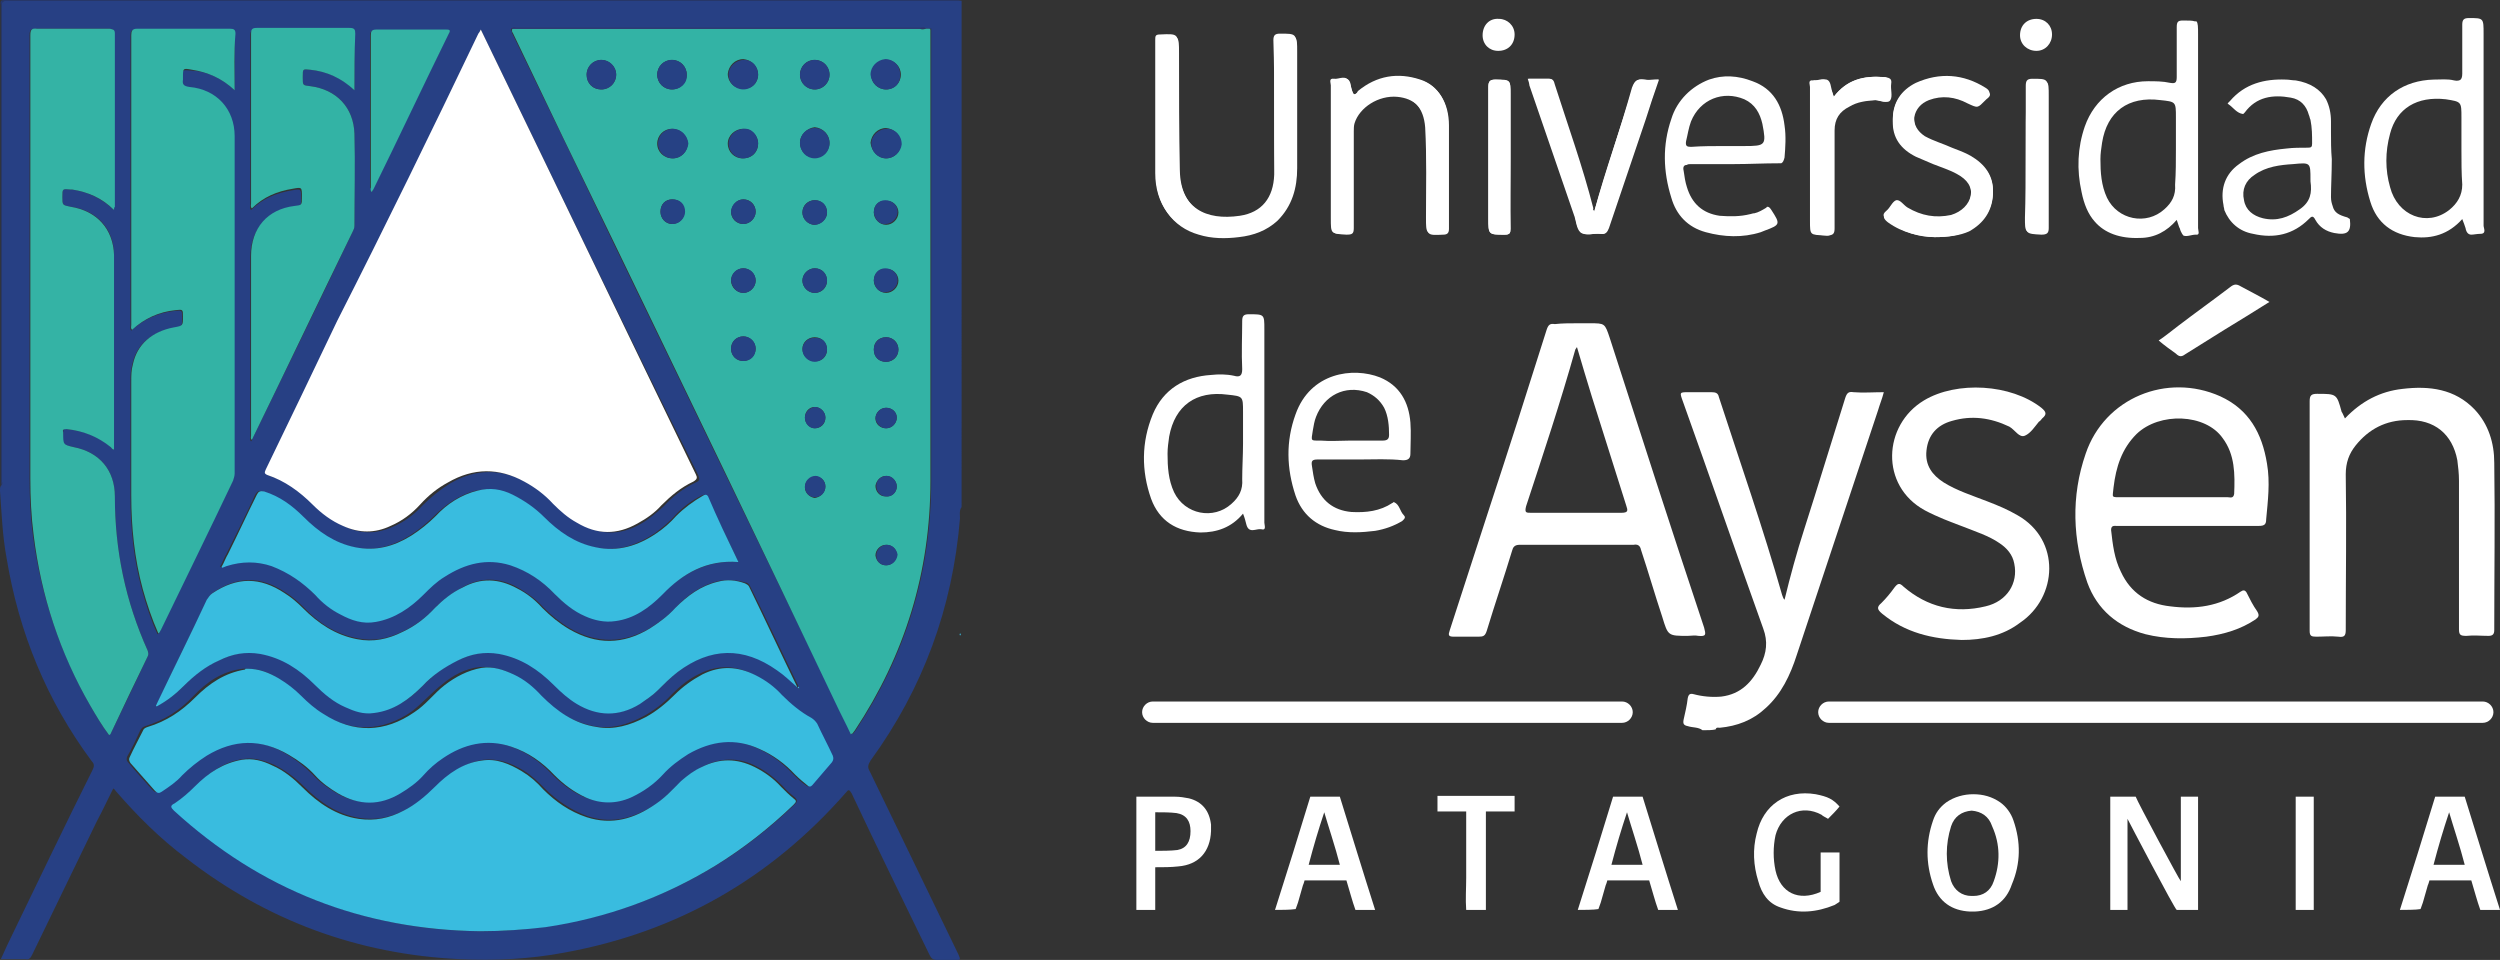
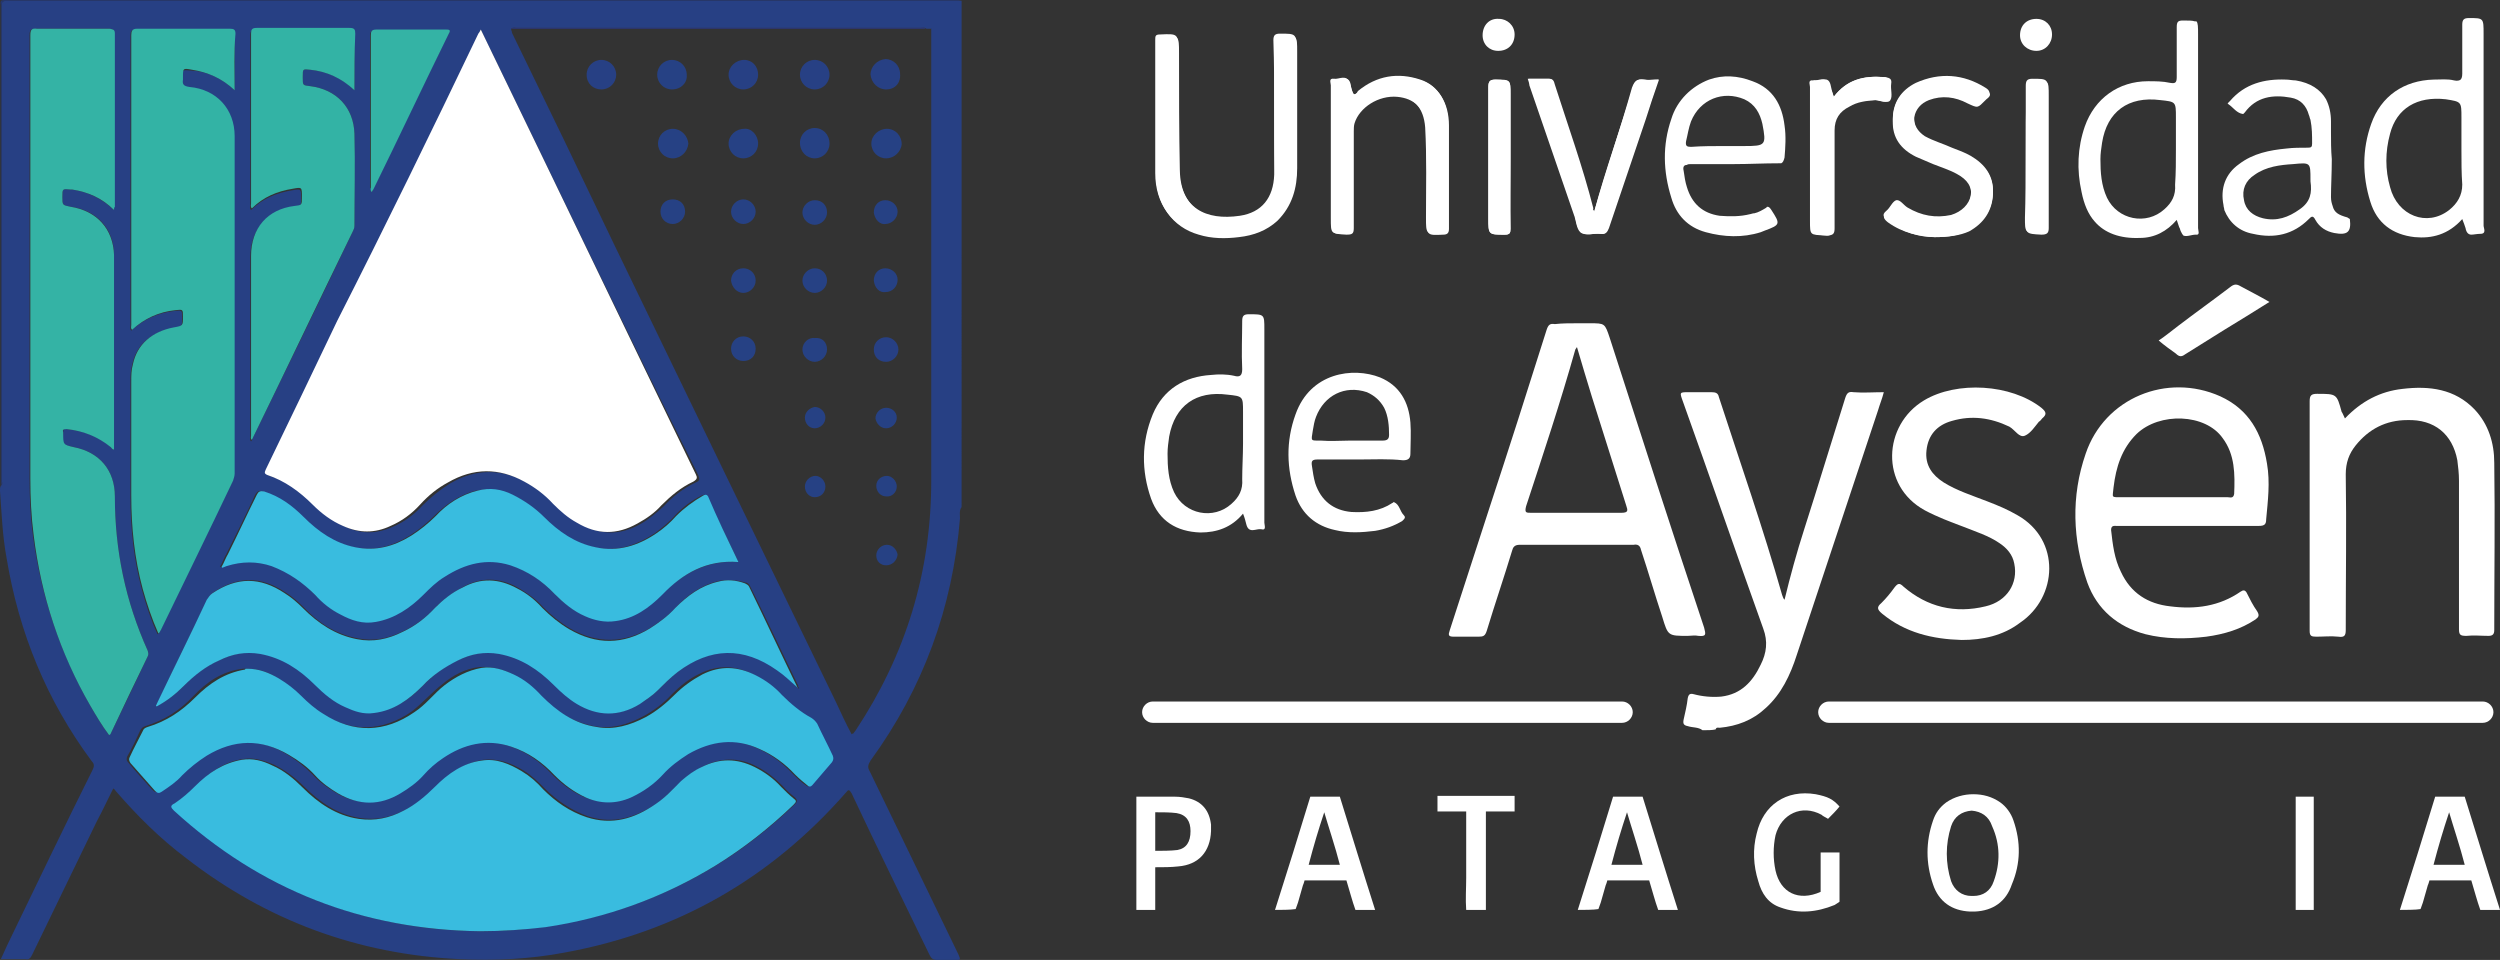
<svg xmlns="http://www.w3.org/2000/svg" version="1.1" id="Capa_1" x="0px" y="0px" viewBox="0 0 304.7 117" style="enable-background:new 0 0 304.7 117;" xml:space="preserve">
  <rect x="0" y="0" width="304.7" height="117" fill="#333333" stroke="none" />
  <style type="text/css"> .st0{fill:#FFFFFF;} .st1{fill:#39BCDF;} .st2{fill:#274084;} .st3{fill:#243772;} .st4{fill:#33B3A5;} .st5{fill:#34B3A5;} .st6{fill:#29357F;} .st7{fill:#00869E;} .st8{fill:#264184;} </style>
  <g>
    <path class="st0" d="M155.3,13.2c0,2.5,0,4.9,0,7.4c0,0.2,0,0.5,0,0.7c-0.1,2.8-1.5,4.6-4.2,5c-4.1,0.6-7.3-0.9-7.4-5.7 c-0.1-4.8,0-9.5-0.1-14.3c0-2.2,0-2.2-2.2-2.1c-0.6,0-0.6,0.2-0.6,0.7c0,5.4,0,10.8,0,16.2c0,3.7,2,6.4,5.2,7.3 c1.6,0.5,3.2,0.5,4.9,0.3c1.8-0.2,3.4-0.8,4.7-2c1.8-1.7,2.4-4,2.4-6.4c0-4.7,0-9.5,0-14.2c0-2,0-2-2-2c-0.6,0-0.8,0.2-0.8,0.8 C155.3,7.8,155.3,10.5,155.3,13.2z" />
    <path class="st0" d="M301.2,28.6c0.3,0,0.7-0.1,1.1-0.1c0.8,0,0.4-0.7,0.4-1c0-7.8,0-15.6,0-23.4c0-1.9,0-1.9-1.8-1.9 c-0.6,0-0.8,0.2-0.8,0.8c0,2,0,4,0,6c0,0.4-0.1,0.6-0.2,0.7c-0.1,0.1-0.4,0.2-0.8,0.1c-0.8-0.2-1.6-0.1-2.5-0.1c0,0,0,0,0,0 c-3.6,0.1-6.4,2-7.6,5.4c-1.1,3.1-1.1,6.3-0.1,9.5c0.8,2.6,2.7,4,5.4,4.3c2.1,0.2,4.1-0.3,5.8-2.2c0.2,0.5,0.3,0.8,0.4,1.1 C300.6,28.4,300.9,28.6,301.2,28.6z M298.5,25.6c-2.7,2.1-6.3,0.7-7.2-2.8c-0.6-2.1-0.6-4.3,0-6.5c0.8-3.1,3.3-4.6,6.8-4.2 c1.9,0.3,1.9,0.3,1.9,2.2c0,1.3,0,2.6,0,3.9c0,1.5,0,2.9,0.1,4.3C300.1,23.8,299.5,24.8,298.5,25.6z" />
    <path class="st0" d="M165,11.5c-0.3-0.4-0.3-0.8-0.4-1.3c-0.3-1.1-1.2-0.4-1.9-0.5c-0.6-0.1-0.4,0.5-0.4,0.8c0,5.4,0,10.8,0,16.2 c0,1.8,0,1.8,1.8,1.9c0.7,0,0.9-0.1,0.9-0.8c0-3.9,0-7.9,0-11.8c0-0.3,0-0.7,0.1-1c0.6-1.9,2.9-3.4,5.2-3.2 c2.1,0.2,3.4,1.4,3.5,3.8c0.2,3.7,0.1,7.3,0.1,11c0,2.1,0,2.1,2,2c0.5,0,0.7-0.2,0.7-0.7c0-4.2,0-8.4,0-12.6c0-2.8-1.3-4.8-3.4-5.5 c-2.8-0.9-5.3-0.5-7.6,1.4C165.4,11.3,165.3,11.5,165,11.5z" />
    <path class="st0" d="M235.8,28.9c1.7,0,3-0.2,4.2-0.9c1.8-1,2.8-2.4,2.9-4.5c0.1-2.1-1-3.5-2.7-4.5c-0.7-0.4-1.5-0.7-2.3-1 c-1.1-0.5-2.2-0.8-3.3-1.4c-0.9-0.6-1.4-1.4-1.3-2.5c0.1-1.1,0.8-1.8,1.8-2.1c1.6-0.6,3.2-0.4,4.7,0.4C241,13,241,13.1,242,12 l0.1-0.1c0.6-0.5,0.4-0.9-0.1-1.2c-2.7-1.7-5.6-1.9-8.5-0.6c-1.8,0.9-2.8,2.4-2.8,4.4c0,2.1,1,3.5,2.8,4.4c0.7,0.3,1.4,0.6,2.1,0.9 c1,0.4,2,0.7,2.9,1.2c1.3,0.7,1.9,1.6,1.7,2.8c-0.2,1.1-1.1,2-2.4,2.4c-1.9,0.4-3.6,0.1-5.3-0.9c-0.5-0.3-0.9-1-1.4-0.9 c-0.5,0.2-0.7,0.9-1.2,1.3c-0.6,0.5-0.3,0.8,0.2,1.2C232,28.4,234,28.9,235.8,28.9z" />
    <path class="st0" d="M194.3,25.8c-0.1-0.2-0.2-0.3-0.2-0.4c-1.3-5.1-3.1-10-4.7-15.1c-0.1-0.3-0.1-0.7-0.7-0.7c-0.8,0-1.6,0-2.5,0 c0.1,0.3,0.2,0.6,0.2,0.8c1.8,5.2,3.6,10.5,5.4,15.7c0.3,0.7,0.3,1.7,0.8,2.2c0.6,0.5,1.6,0.1,2.4,0.2c0.6,0.1,0.8-0.2,1-0.7 c1.5-4.4,3-8.9,4.5-13.3c0.5-1.6,1.1-3.2,1.6-4.8c-0.7,0-1.3,0.1-1.8,0c-0.8-0.1-1.1,0.2-1.4,1C197.5,15.7,195.8,20.6,194.3,25.8z" />
    <path class="st0" d="M223.5,11.8c-0.2-0.6-0.3-1-0.4-1.5c-0.3-1.1-1.2-0.4-1.8-0.5s-0.3,0.5-0.4,0.8c0,5.4,0,10.9,0,16.3 c0,1.7,0,1.7,1.8,1.8c0.8,0,0.9-0.3,0.9-0.9c0-4,0-7.9,0-11.9c0-1.4,0.6-2.3,1.8-2.9c1-0.6,2-0.7,3.2-0.8c0.6,0,1.5,0.5,1.8,0 s0-1.3,0.1-2c0.1-0.6-0.2-0.7-0.7-0.8C227.1,9.2,225.1,9.7,223.5,11.8z" />
    <path class="st0" d="M246.9,19.1c0,2.5,0,5.1,0,7.6c0,1.8,0,1.8,1.9,1.9c0.7,0,0.9-0.2,0.9-0.8c0-5.4,0-10.7,0-16.1 c0-2,0-1.9-1.9-1.9c-0.7,0-0.8,0.3-0.8,0.9C246.9,13.4,246.9,16.3,246.9,19.1z" />
    <path class="st0" d="M184.1,19.2c0-2.6,0-5.1,0-7.7c0-1.8,0-1.7-1.8-1.8c-0.7,0-0.9,0.2-0.9,0.9c0,5.3,0,10.7,0,16c0,2,0,2,2,2 c0.6,0,0.7-0.2,0.7-0.7C184,25,184.1,22.1,184.1,19.2z" />
    <path class="st0" d="M207.5,89c-0.5-0.4-1.2-0.3-1.8-0.5c-0.5-0.1-0.6-0.3-0.5-0.8c0.2-0.9,0.4-1.7,0.5-2.6 c0.1-0.5,0.3-0.6,0.7-0.5c1.1,0.3,2.3,0.4,3.4,0.3c2.4-0.3,3.8-1.8,4.8-3.9c0.7-1.4,0.9-2.8,0.3-4.4c-3.3-9.2-6.5-18.5-9.8-27.7 c-0.4-1.1-0.4-1.1,0.7-1.1c0.9,0,1.9,0,2.8,0c0.5,0,0.8,0.1,0.9,0.6c2.6,8,5.4,16,7.7,24.1c0.1,0.2,0.1,0.4,0.3,0.6 c0.7-2.9,1.5-5.8,2.4-8.6c1.7-5.3,3.3-10.6,5-16c0.2-0.6,0.4-0.8,1-0.7c1.2,0.1,2.4,0,3.7,0c-0.2,0.8-0.5,1.5-0.7,2.2 c-3.3,9.9-6.6,19.9-9.9,29.8c-0.8,2.5-1.9,4.8-3.8,6.5c-1.6,1.5-3.5,2.2-5.6,2.4c-0.2,0-0.4-0.1-0.5,0.2 C208.7,89,208.1,89,207.5,89z" />
    <path class="st0" d="M192.2,39.4c0.5,0,1,0,1.6,0c1.8,0,1.8,0,2.4,1.8c3.8,11.8,7.6,23.6,11.5,35.3c0.2,0.8,0.3,1.1-0.7,1 c-0.4-0.1-0.9,0-1.3,0c-2.4,0-2.4,0-3.1-2.3c-0.9-2.7-1.7-5.5-2.6-8.2c-0.1-0.5-0.4-0.7-0.9-0.6c-4.6,0-9.3,0-13.9,0 c-0.6,0-0.8,0.3-0.9,0.7c-1,3.3-2.1,6.5-3.1,9.8c-0.2,0.6-0.4,0.7-1,0.7c-1,0-2,0-3,0c-0.7,0-0.7-0.2-0.5-0.8 c1.6-4.9,3.2-9.9,4.8-14.8c2.4-7.3,4.7-14.5,7-21.8c0.2-0.6,0.4-0.8,1-0.7C190.4,39.4,191.3,39.4,192.2,39.4z M192.2,42.3 c-0.2,0.3-0.2,0.3-0.2,0.3c-1.8,6.4-3.9,12.7-6,19.1c-0.2,0.8,0,0.8,0.6,0.8c3.7,0,7.3,0,11,0c0.9,0,0.8-0.3,0.6-0.9 c-1.4-4.4-2.8-8.9-4.2-13.3C193.4,46.3,192.8,44.4,192.2,42.3z" />
    <path class="st0" d="M266.7,64.1c-2.9,0-5.8,0-8.7,0c-0.3,0-0.7-0.1-0.7,0.5c0.2,1.8,0.4,3.5,1.2,5.1c1.2,2.6,3.3,3.9,6,4.2 c3.1,0.4,6,0,8.6-1.8c0.3-0.2,0.5-0.2,0.7,0.1c0.4,0.8,0.8,1.6,1.3,2.3c0.3,0.5,0.2,0.7-0.2,1c-1.8,1.2-3.8,1.8-6,2.1 c-2.5,0.3-5,0.3-7.4-0.3c-3.4-0.9-5.9-3-7.1-6.3c-1.8-5.2-2-10.5-0.2-15.7c2.3-6.8,9.9-9.9,16.4-7c3.5,1.6,5.1,4.5,5.7,8.2 c0.4,2.3,0.1,4.6-0.1,6.8c0,0.6-0.2,0.8-0.9,0.8C272.5,64.1,269.6,64.1,266.7,64.1z M264.8,60.6c2.2,0,4.4,0,6.7,0 c0.3,0,0.7,0.2,0.8-0.4c0.1-2.4,0.1-4.8-1.4-6.8c-2.1-3-7.7-3.2-10.5-0.5c-1.8,1.8-2.5,4-2.8,6.5c-0.1,1.3-0.4,1.2,1.1,1.2 C260.6,60.6,262.7,60.6,264.8,60.6z" />
    <path class="st0" d="M285.8,51c2-2.1,4.3-3.3,7-3.6c3.3-0.4,6.4,0,8.8,2.5c1.7,1.8,2.4,4.1,2.4,6.5c0.1,6.8,0,13.6,0,20.4 c0,0.5-0.2,0.7-0.7,0.7c-0.9,0-1.8-0.1-2.7,0c-0.7,0-0.9-0.1-0.9-0.8c0-6,0-12.1,0-18.1c0-0.9-0.1-1.7-0.2-2.5 c-0.6-3.2-2.8-5-6.1-4.9c-2.6,0-4.7,1.1-6.3,3.1c-0.8,1-1.2,2.1-1.2,3.5c0.1,6.3,0,12.6,0,19c0,0.7-0.2,0.9-0.9,0.8 c-0.9-0.1-1.8,0-2.7,0c-0.6,0-0.8-0.1-0.8-0.7c0-2.2,0-4.5,0-6.7c0-7.1,0-14.2,0-21.3c0-0.7,0.2-0.9,0.9-0.9c2.4,0,2.4,0,3,2.2 C285.5,50.3,285.6,50.6,285.8,51z" />
    <path class="st0" d="M239.1,78c-3.6-0.1-6.9-0.9-9.7-3.2c-0.6-0.5-0.7-0.8-0.1-1.3c0.6-0.6,1.1-1.2,1.6-1.9 c0.4-0.5,0.6-0.6,1.1-0.1c2.9,2.5,6.3,3.3,10,2.4c2.6-0.6,4-2.8,3.5-5.2c-0.2-1.1-0.9-1.9-1.8-2.5c-1.3-0.9-2.9-1.4-4.4-2 c-1.6-0.6-3.2-1.2-4.7-2c-5.5-3-5.1-10.4-0.1-13.4c4-2.4,10.6-2,14.3,0.9c0.6,0.5,0.7,0.8,0.1,1.3c-0.1,0.1-0.2,0.3-0.4,0.4 c-0.5,0.6-1,1.4-1.7,1.7s-1.2-0.7-1.9-1.1c-2.3-1.1-4.6-1.4-7-0.7c-1.8,0.5-2.9,1.7-3.1,3.6c-0.2,1.8,0.7,3,2.1,3.9 c1.6,1,3.5,1.6,5.3,2.3c1.3,0.5,2.5,1,3.7,1.7c5.3,3,4.9,10,0.3,13.1C244.1,77.5,241.6,78,239.1,78z" />
    <path class="st0" d="M155.3,13.2c0-2.7,0-5.4,0-8.1c0-0.6,0.2-0.8,0.8-0.8c2,0,2,0,2,2c0,4.7,0,9.5,0,14.2c0,2.4-0.6,4.6-2.4,6.4 c-1.3,1.2-2.9,1.8-4.7,2c-1.6,0.2-3.3,0.2-4.9-0.3c-3.2-0.9-5.2-3.7-5.2-7.3c0-5.4,0-10.8,0-16.2c0-0.5,0.1-0.7,0.6-0.7 c2.2-0.1,2.2-0.1,2.2,2.1c0,4.8,0,9.5,0.1,14.3c0.1,4.7,3.3,6.3,7.4,5.7c2.6-0.4,4-2.2,4.2-5c0-0.2,0-0.5,0-0.7 C155.3,18.1,155.3,15.6,155.3,13.2z" />
    <path class="st0" d="M151.5,62.6c-1.4,1.7-3.2,2.3-5.2,2.3c-2.9-0.1-5-1.4-6-4.1c-1.2-3.4-1.2-6.9,0.2-10.3 c1.3-3.1,3.9-4.6,7.1-4.8c0.9-0.1,1.9-0.1,2.8,0.1c0.7,0.2,1,0,1-0.8c-0.1-2,0-4,0-5.9c0-0.6,0.2-0.8,0.8-0.8c1.9,0,1.9,0,1.9,1.8 c0,7.9,0,15.7,0,23.6c0,0.3,0.3,1-0.4,0.8c-0.6-0.1-1.5,0.6-1.8-0.6C151.8,63.5,151.7,63.1,151.5,62.6z M151.5,54.1 c0-1.3,0-2.6,0-3.9c0-1.9,0-1.9-1.9-2.1c-3.8-0.5-6.4,1.3-7.1,5.1c-0.1,0.7-0.2,1.4-0.2,2.1c0,1.6,0.1,3.2,0.8,4.7 c1.3,2.7,4.8,3.4,7,1.4c0.9-0.8,1.4-1.7,1.3-3C151.4,57,151.5,55.5,151.5,54.1z" />
    <path class="st0" d="M265.8,28.2c0.1,0.2,0.2,0.4,0.3,0.5c0.4,0.2,1-0.1,1.5-0.1c0.6,0.1,0.3-0.5,0.3-0.8c0-7.9,0-15.7,0-23.6 c0-0.9,0-1.4-0.2-1.6c0,0,0,0-0.1,0c0,0,0,0-0.1,0c-0.3-0.1-0.7-0.1-1.4-0.1c-0.6,0-0.8,0.1-0.8,0.8c0,2,0,4.1,0,6.1 c0,0.7-0.2,0.8-0.8,0.7c-0.9-0.2-1.8-0.2-2.7-0.2c-3.6,0-6.5,2.1-7.7,5.5c-0.9,2.6-1,5.3-0.4,8c0.3,1.5,0.8,2.7,1.6,3.6 c1.2,1.4,3.1,2.1,5.5,2c1.8,0,3.3-0.8,4.5-2.2c0.1,0.3,0.2,0.6,0.3,0.9C265.7,27.8,265.7,28,265.8,28.2z M265.2,18.2 c0,1.4,0,2.9-0.1,4.3c0.1,1.3-0.4,2.2-1.3,3c-2.2,2-5.7,1.3-7-1.4c-0.7-1.5-0.8-3.1-0.8-4.7c0-0.7,0.1-1.3,0.2-2 c0.6-3.8,3.2-5.7,7.1-5.2c1.9,0.2,1.9,0.2,1.9,2.1C265.2,15.6,265.2,16.9,265.2,18.2z" />
    <path class="st0" d="M217.5,15.3c-0.3-2.5-1.4-4.5-3.9-5.4c-1.8-0.7-3.6-0.8-5.3-0.2c-2.1,0.8-3.9,2.5-4.6,4.8 c-1.1,3.2-1,6.4,0,9.6c0.6,2.1,2,3.6,4.2,4.2c2.2,0.6,4.5,0.7,6.7,0c0.2-0.1,0.3-0.1,0.5-0.2c1.9-0.7,1.9-0.8,0.8-2.5 c-0.2-0.3-0.3-0.4-0.5-0.4c0,0-0.1,0-0.1,0.1c-0.5,0.3-1,0.6-1.5,0.7c0,0-0.1,0-0.1,0c-0.1,0-0.3,0.1-0.4,0.1 c-1.2,0.3-2.4,0.3-3.7,0.2c-2.1-0.3-3.4-1.5-4-3.5c-0.2-0.6-0.3-1.3-0.4-2c-0.1-0.4,0-0.7,0.4-0.7c0.1-0.1,0.3-0.1,0.5-0.1 c1.8,0,3.5,0,5.3,0c1.8,0,3.5-0.1,5.5-0.1c0.1,0,0.2,0,0.2,0c0.2-0.1,0.3-0.3,0.4-0.7C217.6,18,217.7,16.6,217.5,15.3z M212.6,17.8 c-0.8,0-1.6,0-2.4,0c-1.4,0-2.7,0-4.1,0.1c-0.5,0-0.7-0.1-0.6-0.7c0.2-0.8,0.3-1.6,0.6-2.4c1.1-2.7,3.9-3.8,6.5-2.7 c1.3,0.6,1.9,1.7,2.2,3C215.3,17.7,215.2,17.8,212.6,17.8z" />
    <path class="st0" d="M165.8,56c-1.7,0-3.5,0-5.2,0c-0.7,0-0.8,0.2-0.7,0.8c0.1,0.7,0.2,1.4,0.4,2.1c0.7,2.1,2.2,3.3,4.4,3.5 c1.8,0.1,3.5-0.1,5-1.1c0.1,0,0.2-0.2,0.2-0.1c0.7,0.3,0.7,1.1,1.2,1.6c0.3,0.3,0,0.5-0.2,0.7c-1,0.6-2.1,1-3.3,1.2 c-1.6,0.2-3.3,0.3-4.9-0.1c-2.3-0.5-4-1.9-4.8-4.2c-1.1-3.3-1.2-6.6,0-9.9c1.8-5.1,7-5.8,10.3-4.5c2.4,1,3.5,3,3.7,5.5 c0.1,1.3,0,2.6,0,3.8c0,0.6-0.3,0.8-0.9,0.8C169.2,55.9,167.5,56,165.8,56z M164.5,53.7c1.3,0,2.7,0,4,0c0.6,0,0.8-0.2,0.8-0.7 c0-1.1-0.1-2.3-0.6-3.3c-0.5-0.9-1.2-1.5-2.1-1.9c-2.7-0.9-5.2,0.4-6.2,3c-0.2,0.5-0.3,1.1-0.4,1.7c-0.2,1.3-0.3,1.2,1,1.2 C162.2,53.8,163.4,53.7,164.5,53.7z" />
    <path class="st0" d="M286.4,26.7c-0.1-0.1-0.2-0.1-0.3-0.2c-1.1-0.3-1.6-0.6-1.8-1.4c-0.1-0.3-0.2-0.6-0.2-1.1 c0-1.3,0.1-2.9,0.1-4.6c-0.1-1.1-0.1-2.3-0.1-3.3c0-0.4,0-0.9,0-1.3c0-1-0.2-1.9-0.6-2.7c-0.7-1.2-1.9-2-3.7-2.3 c-0.4,0-0.8-0.1-1.2-0.1c-2.6-0.1-5,0.5-6.8,2.6c-0.1,0.1-0.2,0.2-0.3,0.3c0,0,0,0,0.1,0.1c0.6,0.4,1,1.1,1.8,1.2 c0,0,0.1-0.1,0.2-0.2c1.4-1.9,3.4-2.2,5.6-1.8c1.2,0.2,1.9,1,2.2,2.1c0.1,0.2,0.1,0.4,0.2,0.6c0.2,1,0.2,1.9,0.2,2.9 c0,0.4-0.1,0.5-0.5,0.5c-0.9,0-1.8,0-2.6,0.1c-2.1,0.2-4.1,0.6-5.8,1.9c-1.7,1.2-2.3,3-1.9,5c0,0.2,0.1,0.4,0.1,0.6 c0.6,1.5,1.8,2.6,3.5,2.9c2.6,0.6,4.9,0.1,6.8-1.8c0.3-0.3,0.5-0.5,0.8,0.1c0.5,0.9,1.3,1.4,2.3,1.6 C286.1,28.7,286.6,28.3,286.4,26.7z M280.3,25.5c-1.4,1-2.8,1.5-4.5,1.1c-1.2-0.3-2.1-1-2.3-2.2c-0.3-1.3,0.2-2.4,1.3-3.1 c1.4-1,3.1-1.2,4.7-1.3c2.1-0.2,2.1-0.2,2.1,1.9c0,0.1,0,0.1,0,0.2C281.8,23.5,281.6,24.6,280.3,25.5z" />
    <path class="st0" d="M165,11.5c0.3,0,0.4-0.2,0.5-0.4c2.3-1.9,4.9-2.3,7.6-1.4c2.2,0.7,3.4,2.8,3.4,5.5c0,4.2,0,8.4,0,12.6 c0,0.5-0.1,0.7-0.7,0.7c-2,0-2,0.1-2-2c0-3.7,0.1-7.3-0.1-11c-0.2-2.4-1.4-3.7-3.5-3.8c-2.2-0.2-4.6,1.3-5.2,3.2 c-0.1,0.3-0.1,0.7-0.1,1c0,3.9,0,7.9,0,11.8c0,0.7-0.2,0.9-0.9,0.8c-1.8,0-1.8,0-1.8-1.9c0-5.4,0-10.8,0-16.2 c0-0.3-0.3-0.9,0.4-0.8c0.6,0.1,1.5-0.6,1.9,0.5C164.7,10.7,164.8,11.2,165,11.5z" />
    <path class="st0" d="M235.8,28.9c-1.9-0.1-3.9-0.5-5.7-1.8c-0.5-0.4-0.7-0.7-0.2-1.2c0.4-0.4,0.7-1.1,1.2-1.3 c0.5-0.2,0.9,0.6,1.4,0.9c1.7,0.9,3.4,1.3,5.3,0.9c1.3-0.3,2.2-1.2,2.4-2.4c0.2-1.2-0.4-2.1-1.7-2.8c-0.9-0.5-1.9-0.8-2.9-1.2 c-0.7-0.3-1.4-0.6-2.1-0.9c-1.8-0.9-2.9-2.3-2.8-4.4c0-2.1,1-3.6,2.8-4.4c2.9-1.4,5.7-1.1,8.5,0.6c0.6,0.4,0.8,0.7,0.1,1.2 l-0.1,0.1c-1,1-0.9,1-2.2,0.4c-1.5-0.8-3.1-1-4.7-0.4c-1,0.4-1.6,1.1-1.8,2.1c-0.1,1.1,0.4,1.9,1.3,2.5c1,0.7,2.2,1,3.3,1.4 c0.8,0.3,1.5,0.6,2.3,1c1.8,1,2.8,2.4,2.7,4.5c-0.1,2-1.1,3.5-2.9,4.5C238.9,28.7,237.5,28.9,235.8,28.9z" />
    <path class="st0" d="M194.3,25.8c1.4-5.2,3.2-10.1,4.7-15.1c0.2-0.8,0.5-1.1,1.4-1c0.6,0.1,1.1,0,1.8,0c-0.6,1.7-1.1,3.2-1.6,4.8 c-1.5,4.4-3,8.9-4.5,13.3c-0.2,0.5-0.4,0.8-1,0.7c-0.8-0.1-1.8,0.3-2.4-0.2c-0.5-0.4-0.6-1.4-0.8-2.2c-1.8-5.2-3.6-10.5-5.4-15.7 c-0.1-0.3-0.1-0.5-0.2-0.8c0.9,0,1.7,0,2.5,0c0.5,0,0.6,0.3,0.7,0.7c1.6,5,3.4,10,4.7,15.1C194.1,25.5,194.2,25.6,194.3,25.8z" />
    <path class="st0" d="M223.5,11.8c1.6-2.1,3.7-2.6,6-2.4c0.5,0,0.8,0.2,0.7,0.8c-0.1,0.7,0.2,1.5-0.1,2s-1.2-0.1-1.8,0 c-1.1,0-2.2,0.2-3.2,0.8c-1.1,0.6-1.8,1.5-1.8,2.9c0.1,4,0,7.9,0,11.9c0,0.7-0.1,1-0.9,0.9c-1.8-0.1-1.8,0-1.8-1.8 c0-5.4,0-10.9,0-16.3c0-0.3-0.3-0.9,0.4-0.8c0.6,0.1,1.5-0.6,1.8,0.5C223.1,10.7,223.3,11.2,223.5,11.8z" />
    <path class="st0" d="M246.9,19.1c0-2.9,0-5.7,0-8.6c0-0.6,0.1-0.9,0.8-0.9c1.9,0,1.9,0,1.9,1.9c0,5.4,0,10.7,0,16.1 c0,0.7-0.2,0.9-0.9,0.8c-1.9,0-1.9,0-1.9-1.9C246.9,24.2,246.9,21.7,246.9,19.1z" />
    <path class="st0" d="M184.1,19.2c0,2.9,0,5.8,0,8.7c0,0.5-0.1,0.7-0.7,0.7c-2,0-2,0-2-2c0-5.3,0-10.7,0-16c0-0.7,0.2-0.9,0.9-0.9 c1.8,0,1.8,0,1.8,1.8C184.1,14,184.1,16.6,184.1,19.2z" />
    <path class="st0" d="M276.6,36.8c-1.9,1.2-3.7,2.3-5.5,3.4c-1.6,1-3.2,2-4.8,3c-0.4,0.3-0.7,0.3-1.1-0.1c-0.7-0.5-1.4-1-2.1-1.6 c0.9-0.6,1.6-1.2,2.4-1.8c2.1-1.6,4.2-3.1,6.3-4.7c0.5-0.4,0.8-0.4,1.3-0.1C274.2,35.5,275.4,36.1,276.6,36.8z" />
    <path class="st0" d="M250.1,4.2c0,1.1-0.8,2-1.9,2c-1.1,0-2-0.8-2-1.9c0-1.2,0.8-2,2-2C249.3,2.3,250.1,3.1,250.1,4.2z" />
    <path class="st0" d="M184.6,4.2c0,1.2-0.8,2-2,2c-1.1,0-1.9-0.8-1.9-1.9c0-1.2,0.8-2.1,2-2C183.7,2.3,184.6,3.1,184.6,4.2z" />
-     <path class="st1" d="M117,77.2c0.1,0,0.1,0.1,0.1,0.2C117,77.5,116.9,77.4,117,77.2C116.9,77.3,116.9,77.3,117,77.2z" />
    <path class="st2" d="M117.2,61.8c-0.3,0.4-0.2,0.9-0.2,1.4c-0.9,10.9-4.5,20.7-10.9,29.5c-0.3,0.5-0.4,0.8-0.1,1.3 c3.6,7.4,7.2,14.9,10.8,22.3c0.3,0.7,0.3,0.7-0.4,0.7c-0.7,0-1.5,0-2.2,0c-0.5,0-0.7-0.2-0.9-0.6c-3.2-6.6-6.4-13.1-9.5-19.7 c-0.3-0.5-0.4-0.5-0.7-0.1c-9.2,10.5-20.6,17-34.3,19.5c-4.2,0.8-8.5,1-12.8,0.8c-12.4-0.6-23.5-4.7-33.3-12.3 c-3.2-2.4-6-5.2-8.6-8.2c-0.1-0.1-0.1-0.2-0.3-0.3c-0.7,1.4-1.3,2.7-2,4c-2.6,5.4-5.3,10.9-7.9,16.3c-0.2,0.4-0.4,0.6-0.8,0.5 c-1,0-2,0-3,0c0.5-1.1,1-2.2,1.5-3.2c3.2-6.6,6.4-13.3,9.7-19.9c0.2-0.4,0.2-0.7-0.1-1C5.7,85.4,2.3,77.1,0.8,68 c-0.5-2.7-0.6-5.4-0.8-8.2c0-0.2,0-0.4,0.1-0.6c0.3-0.2,0.1-0.5,0.1-0.8c0-19.1,0-38.2,0-57.4c0-0.9,0-0.9,1-0.9 c38.7,0,77.3,0,116,0C117.2,20.7,117.2,41.3,117.2,61.8z M113.5,3.5C113.5,3.4,113.4,3.4,113.5,3.5c-0.3,0-0.4,0-0.6,0 c-0.2-0.2-0.4-0.1-0.7-0.1c-16.4,0-32.8,0-49.2,0c-0.2,0-0.5-0.1-0.7,0.1v0.1c0,0.1,0.1,0.2,0.1,0.4c4.2,8.6,8.4,17.3,12.5,25.9 c9,18.6,18,37.2,27,55.7c0.6,1.3,1.2,2.6,1.9,3.9c0.1-0.1,0.1-0.1,0.2-0.1c0.1-0.1,0.2-0.3,0.3-0.4c6.1-9.2,9.2-19.3,9.2-30.4 c0-18.1,0-36.2,0-54.3c0-0.2,0-0.4,0-0.7C113.5,3.6,113.5,3.6,113.5,3.5z M97.2,83.8c0.1,0,0.1,0.2,0.2,0.1 C97.4,83.8,97.4,83.7,97.2,83.8c0.1-0.1,0.1-0.2,0.1-0.2c-2-4.1-3.9-8.2-5.9-12.2c-0.1-0.2-0.3-0.4-0.5-0.4 c-1.1-0.3-2.2-0.4-3.3-0.2c-2.1,0.5-3.8,1.7-5.2,3.2c-0.9,1-2,1.8-3.1,2.5c-3.2,1.9-6.5,2-9.8,0.1c-1.2-0.7-2.3-1.6-3.3-2.6 c-0.9-1-1.9-1.7-3.1-2.4c-2.2-1.2-4.4-1.3-6.6-0.1c-1.3,0.7-2.4,1.5-3.4,2.5c-1.1,1.2-2.4,2.2-3.9,2.9c-1.8,0.9-3.6,1.3-5.6,0.9 c-2.7-0.5-4.8-1.9-6.6-3.8c-0.7-0.7-1.4-1.3-2.2-1.8c-3-2-5.8-2-8.8,0c-0.3,0.2-0.5,0.5-0.7,0.8c-2,4.2-4.1,8.4-6.1,12.7 c-0.1,0.1-0.2,0.2,0,0.3c1.2-0.6,2.3-1.5,3.3-2.5c1.2-1.3,2.6-2.3,4.3-3.1c1.6-0.7,3.3-1.1,5-0.8c2.7,0.5,4.8,1.9,6.7,3.8 c1.1,1.1,2.3,2.1,3.7,2.7c1.1,0.5,2.3,0.8,3.5,0.7c2.4-0.3,4.3-1.6,5.9-3.3c1.3-1.3,2.7-2.4,4.3-3.1s3.3-1.1,5-0.8 c2.7,0.5,4.8,1.9,6.7,3.8c0.9,0.9,1.8,1.6,2.8,2.3c2.6,1.6,5.1,1.6,7.7,0c0.8-0.5,1.5-1,2.1-1.6c0.8-0.8,1.6-1.6,2.5-2.3 c4-3,8-3,12.1-0.2C95.6,82.2,96.4,83,97.2,83.8z M58.6,3.6c-0.1,0.2-0.2,0.4-0.2,0.5c-5.7,11.7-11.3,23.4-17,35.1 c-2.9,6-5.8,12-8.7,18.1c-0.1,0.3-0.4,0.5,0.2,0.7c2.2,0.7,4,2,5.5,3.6c1.1,1.1,2.3,2,3.7,2.6c1.9,0.9,3.8,0.9,5.8,0 c1.4-0.6,2.6-1.5,3.6-2.6c1-1,2.1-1.9,3.4-2.7c3.1-1.8,6.2-1.8,9.3-0.1c1.3,0.7,2.4,1.6,3.5,2.7c0.8,0.9,1.8,1.6,2.9,2.3 c2.5,1.4,4.9,1.5,7.4,0.1c1.1-0.6,2-1.4,2.9-2.2c1.1-1.2,2.4-2.2,3.9-2.9c0.5-0.2,0.5-0.4,0.3-0.9C76.5,40.7,68.3,23.6,60,6.5 C59.5,5.6,59.1,4.6,58.6,3.6z M58.5,113.5c2.7,0,5.5-0.2,8.2-0.6c7.4-1.1,14.3-3.6,20.7-7.5c3.4-2.1,6.6-4.6,9.5-7.4 c0.3-0.3,0.3-0.5,0-0.8c-0.5-0.4-1.1-0.9-1.5-1.4c-1-1-2-1.8-3.2-2.4c-2.1-1.1-4.3-1.1-6.5,0c-0.9,0.5-1.8,1-2.5,1.7 c-1,0.9-2,2-3.1,2.8c-2.6,1.7-5.3,2.6-8.4,1.6c-2-0.7-3.8-1.9-5.3-3.4c-0.8-0.8-1.6-1.6-2.6-2.2c-1.5-0.9-3.1-1.5-4.9-1.3 c-2.3,0.4-4.1,1.6-5.7,3.2c-1.1,1.2-2.4,2.2-3.8,2.9c-1.7,0.9-3.5,1.3-5.5,1c-2.7-0.4-4.9-1.9-6.8-3.8c-1.1-1.1-2.3-2-3.7-2.7 c-1.2-0.5-2.4-0.9-3.7-0.7c-2.3,0.3-4.1,1.6-5.7,3.2c-0.8,0.8-1.6,1.5-2.5,2.1c-0.6,0.3-0.5,0.5-0.1,0.9 C31.8,108.4,44.2,113.3,58.5,113.5z M13.9,25.6c0-0.2,0-0.3,0-0.4c0-7,0-14.1,0-21.1c0-0.5-0.2-0.6-0.6-0.6c-3,0-5.9,0-8.9,0 c-0.7,0-0.8,0.2-0.8,0.8c0,18,0,36,0,54c0,2.3,0.1,4.6,0.4,6.9c1,7.4,3.3,14.3,7,20.8c0.7,1.2,1.4,2.4,2.3,3.6 c0.1-0.1,0.1-0.1,0.2-0.2c1.5-3.1,3-6.2,4.5-9.4c0.1-0.3,0.1-0.5,0-0.7c-2.7-6-4-12.2-4-18.8c0-3.2-1.9-5.4-5-6 c-1.4-0.3-1.4-0.3-1.3-1.7c0,0,0,0,0-0.1c0-0.3,0.1-0.5,0.4-0.4c2,0.2,3.9,0.8,5.4,2.2c0.1,0.1,0.2,0.3,0.4,0.3v-0.1 c0-7.9,0-15.7,0-23.6c0-3.2-2.1-5.5-5.3-5.9c-1-0.2-1-0.2-1-1.2s0-1,1-0.9c0.1,0,0.1,0,0.2,0C10.8,23.4,12.4,24.2,13.9,25.6z M28.6,11c0-2.4,0-4.6,0-6.8c0-0.6-0.2-0.6-0.7-0.6c-3.8,0-7.5,0-11.3,0c-0.6,0-0.7,0.2-0.7,0.8c0,11.8,0,23.5,0,35.3 c0,0.2-0.1,0.4,0.1,0.6c1.5-1.4,3.3-2.2,5.3-2.4c0.9-0.1,0.9-0.1,0.9,0.8c0,1.1,0,1.1-1.1,1.3c-2.7,0.5-4.5,2-5,4.5 c-0.2,0.7-0.2,1.4-0.2,2.1c0,4.6,0,9.3,0,13.9c0,3.9,0.4,7.7,1.4,11.4c0.5,1.8,1.1,3.7,1.9,5.4c0.2-0.1,0.2-0.3,0.3-0.4 c2.9-6.1,5.9-12.2,8.8-18.2c0.1-0.3,0.2-0.6,0.2-0.9c0-13.7,0-27.4,0-41.1c0-3.3-2.2-5.7-5.5-6c-0.7-0.1-0.9-0.3-0.8-0.9 c0-0.1,0-0.2,0-0.3c0-1,0-1,1.1-0.9C25.3,8.7,27,9.5,28.6,11z M30.1,81.5c-0.1,0-0.3,0-0.5,0c-2.5,0.3-4.4,1.6-6.1,3.4 c-1.6,1.7-3.5,2.9-5.8,3.6c-0.3,0.1-0.4,0.2-0.6,0.5c-0.5,1.1-1,2.2-1.6,3.2c-0.1,0.3-0.1,0.5,0.1,0.7c1,1.2,2,2.3,3,3.4 c0.3,0.3,0.5,0.3,0.8,0.1c0.9-0.6,1.7-1.2,2.5-2c0.9-0.9,1.9-1.7,3-2.4c3.3-2,6.7-2.1,10-0.1c1.2,0.7,2.2,1.5,3.2,2.5 c0.8,0.9,1.8,1.6,2.8,2.2c2.5,1.5,5,1.5,7.6,0c1-0.6,2-1.4,2.8-2.2c0.7-0.8,1.6-1.5,2.4-2.1c2.6-1.7,5.3-2.4,8.3-1.4 c2.1,0.7,3.8,1.9,5.3,3.5c1.1,1.1,2.4,2.1,3.8,2.7c1.8,0.8,3.7,0.8,5.5,0c1.5-0.7,2.8-1.6,3.9-2.8c0.9-1,2-1.8,3.1-2.5 c2.8-1.7,5.7-2,8.7-0.6c1.6,0.7,3.1,1.8,4.3,3.1c0.5,0.5,1,1,1.6,1.4c0.2,0.2,0.4,0.2,0.5-0.1c0.8-0.9,1.6-1.9,2.4-2.8 c0.2-0.3,0.2-0.5,0.1-0.8c-0.7-1.3-1.3-2.6-1.9-3.9c-0.1-0.3-0.4-0.5-0.7-0.7c-1.4-0.7-2.5-1.7-3.6-2.8c-0.9-1-2-1.8-3.2-2.4 c-2.1-1.1-4.3-1.2-6.5-0.1c-1.3,0.6-2.4,1.5-3.4,2.5c-1,1.1-2.2,2-3.5,2.7c-1.9,1-3.8,1.6-6,1.2c-2.7-0.5-4.8-1.9-6.7-3.8 c-1-1-2.1-1.9-3.4-2.6c-1.2-0.6-2.5-0.9-3.9-0.8c-1.7,0.2-3.2,1-4.5,2.1c-1.3,1-2.4,2.3-3.7,3.3c-3.6,2.5-7.4,2.6-11.1,0.2 c-1-0.6-1.9-1.4-2.7-2.2c-0.8-0.8-1.7-1.6-2.7-2.1C32.9,82,31.6,81.5,30.1,81.5z M90,68.5c-1.3-2.7-2.6-5.4-3.9-8 c-0.2-0.3-0.3-0.2-0.6-0.1c-1.2,0.6-2.3,1.4-3.3,2.5c-0.7,0.8-1.6,1.5-2.4,2.1c-2.3,1.5-4.7,2.3-7.4,1.7c-2.5-0.5-4.5-1.9-6.3-3.7 c-1.1-1.1-2.3-2.1-3.8-2.7c-1.4-0.6-2.8-0.8-4.3-0.5c-2,0.5-3.7,1.7-5.1,3.1c-0.9,0.9-1.9,1.7-3,2.4c-2.1,1.3-4.3,1.9-6.8,1.4 s-4.5-1.9-6.3-3.7c-1.4-1.4-2.9-2.5-4.8-3.1c-0.4-0.1-0.6-0.1-0.9,0.4c-1.1,2.4-2.3,4.8-3.5,7.2c-0.3,0.5-0.5,1.1-0.8,1.6 c0.2,0,0.2,0,0.2,0c0.2-0.1,0.3-0.1,0.5-0.2c1.8-0.6,3.6-0.6,5.5,0c2,0.7,3.8,1.9,5.3,3.5c0.9,0.9,1.9,1.8,3.1,2.4 c1.4,0.7,2.8,1.2,4.3,0.9c2.4-0.4,4.2-1.7,5.8-3.3c0.8-0.8,1.7-1.5,2.6-2.2c2.5-1.6,5.1-2.3,8-1.4c2.1,0.7,3.9,1.9,5.4,3.5 c1.1,1.1,2.3,2.1,3.7,2.7c1.2,0.5,2.4,0.8,3.7,0.6c2.3-0.4,4.1-1.6,5.7-3.2C83.2,70,86.1,68.2,90,68.5z M43.2,11c0-2.4,0-4.5,0-6.7 c0-0.5-0.1-0.7-0.7-0.7c-3.8,0-7.5,0-11.3,0c-0.5,0-0.7,0.2-0.7,0.7c0,6.9,0,13.8,0,20.7c0,0.2-0.1,0.4,0.1,0.6 c1.4-1.4,3.1-2.1,5-2.4c1.1-0.2,1.1-0.2,1.1,1c0,0.9,0,0.9-0.9,1.1c-3.3,0.5-5.3,2.7-5.3,6.1c0,7.3,0,14.6,0,21.9 c0,0.1-0.1,0.3,0.1,0.5c0.1-0.1,0.1-0.1,0.1-0.2C34.9,45,39,36.6,43,28.2c0.1-0.2,0.2-0.5,0.2-0.7c0-3.7,0-7.5,0-11.2 c-0.1-3.2-2.2-5.4-5.4-5.8c-0.9-0.1-0.9-0.1-0.9-1c0-0.1,0-0.1,0-0.2c0-0.9,0-0.9,0.9-0.8C39.8,8.7,41.6,9.4,43.2,11z M45.3,23.4 c0.1-0.1,0.1-0.2,0.1-0.2c3.1-6.4,6.1-12.7,9.2-19c0.3-0.5,0-0.5-0.4-0.5c-2.8,0-5.6,0-8.4,0c-0.5,0-0.7,0.1-0.7,0.7 c0,6.2,0,12.3,0,18.5C45.3,22.9,45.2,23.1,45.3,23.4z" />
    <path class="st3" d="M117.2,0.1c-38.7,0-77.4,0-116,0c-1,0-1,0-1,0.9c0,19.1,0,38.2,0,57.4c0,0.3,0.1,0.6-0.1,0.8 c0-0.2,0-0.4,0-0.7c0-19.3,0-38.6,0-57.9C0,0.1,0.1,0,0.7,0C39.3,0,78,0,116.6,0C116.8,0,116.9,0,117.2,0.1 C117.2,0,117.2,0.1,117.2,0.1z" />
-     <path class="st4" d="M112.8,3.5c0.2,0,0.3,0,0.5,0l0,0l0.1,0.1c0,0.2,0,0.4,0,0.7c0,18.1,0,36.2,0,54.3c0,11.1-3.1,21.2-9.2,30.4 c-0.1,0.1-0.2,0.3-0.3,0.4c0,0-0.1,0-0.2,0.1c-0.6-1.3-1.3-2.6-1.9-3.9C93,67.1,84,48.5,75,29.9C70.8,21.3,66.6,12.6,62.5,4 c-0.1-0.1-0.1-0.2-0.1-0.4l0.1-0.1c0.3,0,0.5,0,0.8,0c16.3,0,32.5,0,48.8,0C112.3,3.6,112.6,3.6,112.8,3.5z M82,19.3 c1,0,1.8-0.8,1.8-1.8s-0.9-1.8-1.9-1.8s-1.8,0.8-1.8,1.8C80.1,18.5,80.9,19.3,82,19.3z M108,19.3c1,0,1.8-0.8,1.8-1.8 s-0.8-1.8-1.8-1.9c-1,0-1.8,0.8-1.9,1.8C106.2,18.4,107,19.3,108,19.3z M81.9,10.9c1,0,1.8-0.8,1.8-1.8s-0.8-1.8-1.8-1.8 s-1.8,0.8-1.8,1.8S80.9,10.9,81.9,10.9z M108,10.9c1,0,1.8-0.8,1.8-1.8S109,7.3,108,7.3s-1.8,0.9-1.8,1.9 C106.2,10.1,107,10.9,108,10.9z M97.5,17.4c0,1,0.8,1.8,1.8,1.8s1.8-0.8,1.8-1.8s-0.8-1.8-1.8-1.9C98.4,15.6,97.5,16.4,97.5,17.4z M92.4,17.5c0-1-0.8-1.8-1.8-1.8s-1.9,0.8-1.9,1.8s0.8,1.8,1.8,1.8C91.7,19.3,92.4,18.5,92.4,17.5z M99.3,10.9c1,0,1.8-0.8,1.8-1.8 s-0.8-1.8-1.8-1.8s-1.8,0.8-1.8,1.8S98.3,10.9,99.3,10.9z M92.4,9.1c0-1-0.8-1.8-1.8-1.9c-1,0-1.8,0.8-1.9,1.8c0,1,0.8,1.8,1.8,1.8 C91.6,10.9,92.4,10.1,92.4,9.1z M73.3,10.9c1,0,1.8-0.8,1.8-1.8s-0.9-1.8-1.8-1.8c-1,0-1.8,0.8-1.8,1.8S72.2,10.9,73.3,10.9z M89.1,25.8c0,0.8,0.6,1.5,1.5,1.5c0.8,0,1.5-0.7,1.5-1.5s-0.6-1.5-1.5-1.5C89.8,24.3,89.2,25,89.1,25.8z M100.8,25.9 c0-0.8-0.6-1.5-1.5-1.5c-0.8,0-1.5,0.6-1.5,1.5c0,0.8,0.7,1.5,1.5,1.5C100.1,27.3,100.8,26.7,100.8,25.9z M106.5,34.2 c0,0.8,0.7,1.5,1.5,1.5s1.5-0.7,1.5-1.5s-0.7-1.5-1.5-1.4C107.1,32.7,106.5,33.4,106.5,34.2z M89.1,34.2c0,0.8,0.7,1.5,1.5,1.5 s1.5-0.7,1.5-1.5s-0.7-1.5-1.5-1.5C89.8,32.7,89.1,33.4,89.1,34.2z M100.8,34.2c0-0.8-0.6-1.5-1.5-1.5c-0.8,0-1.5,0.7-1.5,1.5 s0.7,1.5,1.5,1.5C100.2,35.7,100.8,35,100.8,34.2z M106.5,25.9c0,0.8,0.7,1.5,1.5,1.5s1.5-0.7,1.5-1.5s-0.7-1.5-1.5-1.4 C107.1,24.4,106.5,25,106.5,25.9z M108,41.1c-0.9,0-1.5,0.6-1.5,1.5s0.6,1.5,1.5,1.5c0.8,0,1.5-0.6,1.5-1.5 C109.5,41.8,108.9,41.1,108,41.1z M80.5,25.8c0,0.8,0.6,1.5,1.4,1.5s1.5-0.6,1.5-1.5s-0.6-1.5-1.5-1.5 C81.1,24.3,80.5,24.9,80.5,25.8z M100.8,42.6c0-0.8-0.6-1.5-1.5-1.5c-0.8,0-1.5,0.6-1.5,1.4c0,0.8,0.6,1.5,1.5,1.5 C100.2,44.1,100.8,43.4,100.8,42.6z M90.6,44c0.8,0,1.5-0.7,1.5-1.5S91.4,41,90.6,41s-1.5,0.6-1.5,1.5C89.1,43.4,89.8,44,90.6,44z M109.3,59.3c0-0.7-0.6-1.3-1.3-1.3c-0.7,0-1.2,0.6-1.3,1.2c0,0.7,0.5,1.3,1.2,1.3C108.7,60.6,109.3,60,109.3,59.3z M109.3,50.9 c0-0.7-0.6-1.2-1.3-1.2c-0.7,0-1.3,0.6-1.3,1.3s0.6,1.2,1.3,1.2C108.7,52.2,109.3,51.6,109.3,50.9z M100.6,59.3 c0-0.7-0.5-1.2-1.2-1.2s-1.3,0.6-1.3,1.3s0.6,1.2,1.2,1.3C100,60.6,100.6,60,100.6,59.3z M108,68.9c0.7,0,1.3-0.6,1.3-1.3 c0-0.7-0.6-1.2-1.3-1.2c-0.7,0-1.3,0.6-1.3,1.3C106.8,68.4,107.3,68.9,108,68.9z M100.6,50.9c0-0.7-0.6-1.3-1.3-1.3 c-0.7,0-1.2,0.6-1.2,1.3s0.6,1.3,1.2,1.3C100,52.2,100.6,51.7,100.6,50.9z" />
    <path class="st0" d="M58.6,3.6c0.5,1,0.9,1.9,1.4,2.9c8.3,17.1,16.5,34.2,24.8,51.3c0.2,0.4,0.2,0.6-0.3,0.9 c-1.5,0.7-2.7,1.7-3.9,2.9c-0.8,0.9-1.8,1.6-2.9,2.2c-2.5,1.4-4.9,1.4-7.4-0.1c-1.1-0.6-2-1.4-2.9-2.3c-1-1.1-2.2-2-3.5-2.7 c-3.1-1.7-6.2-1.7-9.3,0.1c-1.3,0.7-2.4,1.6-3.4,2.7c-1,1.1-2.2,2-3.6,2.6c-1.9,0.9-3.8,0.9-5.8,0c-1.4-0.6-2.6-1.5-3.7-2.6 c-1.6-1.6-3.4-2.9-5.5-3.6c-0.5-0.2-0.3-0.4-0.2-0.7c2.9-6,5.8-12,8.7-18.1c5.9-11.6,11.6-23.3,17.2-35C58.4,4,58.5,3.8,58.6,3.6z" />
    <path class="st1" d="M58.5,113.5c-14.3-0.2-26.7-5-37.3-14.7c-0.4-0.4-0.5-0.6,0.1-0.9c0.9-0.6,1.7-1.3,2.5-2.1 c1.6-1.6,3.4-2.8,5.7-3.2c1.3-0.2,2.5,0.1,3.7,0.7c1.4,0.6,2.6,1.6,3.7,2.7c1.9,1.9,4.1,3.4,6.8,3.8c2,0.3,3.8-0.1,5.5-1 c1.4-0.7,2.7-1.8,3.8-2.9c1.6-1.6,3.4-2.9,5.7-3.2c1.8-0.3,3.4,0.4,4.9,1.3c1,0.6,1.8,1.3,2.6,2.2c1.5,1.5,3.2,2.7,5.3,3.4 c3.1,1,5.8,0.2,8.4-1.6c1.2-0.8,2.1-1.8,3.1-2.8c0.8-0.7,1.6-1.3,2.5-1.7c2.2-1.1,4.3-1.1,6.5,0c1.2,0.6,2.3,1.4,3.2,2.4 c0.5,0.5,1,1,1.5,1.4c0.4,0.3,0.4,0.4,0,0.8c-2.9,2.8-6.1,5.3-9.5,7.4c-6.4,3.9-13.3,6.4-20.7,7.5C64,113.3,61.2,113.5,58.5,113.5z " />
    <path class="st5" d="M13.9,25.6c-1.5-1.5-3.2-2.2-5.1-2.5c-0.1,0-0.1,0-0.2,0c-1-0.1-1-0.1-1,0.9s0,1,1,1.2 c3.2,0.5,5.2,2.7,5.3,5.9c0,7.9,0,15.7,0,23.6v0.1c-0.2,0-0.3-0.2-0.4-0.3c-1.6-1.3-3.4-2-5.4-2.2c-0.4,0-0.5,0.1-0.4,0.4 c0,0,0,0,0,0.1c0,1.4,0,1.4,1.3,1.7c3.1,0.6,5,2.8,5,6c0,6.6,1.3,12.8,4,18.8c0.1,0.3,0.1,0.5,0,0.7c-1.5,3.1-3,6.2-4.5,9.4 c0,0.1-0.1,0.1-0.2,0.2c-0.9-1.2-1.6-2.4-2.3-3.6c-3.7-6.4-6-13.4-6.9-20.8c-0.3-2.3-0.4-4.6-0.4-6.9c0-18,0-36,0-54 c0-0.6,0.1-0.9,0.8-0.8c3,0,5.9,0,8.9,0C13.8,3.6,14,3.6,14,4.1c0,7,0,14.1,0,21.1C13.9,25.3,13.9,25.4,13.9,25.6z" />
    <path class="st4" d="M28.6,11c-1.6-1.5-3.3-2.2-5.2-2.5c-1.1-0.2-1.1-0.2-1.1,0.9c0,0.1,0,0.2,0,0.3c-0.1,0.6,0.1,0.8,0.8,0.9 c3.3,0.3,5.5,2.7,5.5,6c0,13.7,0,27.4,0,41.1c0,0.3-0.1,0.6-0.2,0.9c-2.9,6.1-5.9,12.2-8.8,18.2c-0.1,0.1-0.1,0.3-0.3,0.4 c-0.8-1.8-1.4-3.6-1.9-5.4c-1-3.7-1.4-7.5-1.4-11.4c0-4.6,0-9.3,0-13.9c0-0.7,0-1.4,0.2-2.1c0.5-2.4,2.3-4,5-4.5 c1.1-0.2,1.1-0.2,1.1-1.3c0-0.9,0-0.9-0.9-0.8c-2,0.2-3.8,1-5.3,2.4C15.9,40,16,39.8,16,39.6c0-11.8,0-23.5,0-35.3 c0-0.5,0.1-0.8,0.7-0.8c3.8,0,7.5,0,11.3,0c0.5,0,0.7,0.1,0.7,0.6C28.5,6.4,28.6,8.6,28.6,11z" />
    <path class="st1" d="M30.1,81.5c1.5,0,2.7,0.5,3.9,1.2c1,0.6,1.9,1.3,2.7,2.1c0.8,0.8,1.7,1.6,2.7,2.2c3.7,2.4,7.5,2.3,11.1-0.2 c1.4-0.9,2.4-2.3,3.7-3.3s2.8-1.8,4.5-2.1c1.4-0.2,2.6,0.2,3.9,0.8c1.3,0.6,2.4,1.5,3.4,2.6c1.9,1.9,4,3.4,6.7,3.8 c2.1,0.4,4.1-0.2,6-1.2c1.3-0.7,2.5-1.7,3.5-2.7s2.1-1.8,3.4-2.5c2.2-1.1,4.3-1,6.5,0.1c1.2,0.6,2.3,1.4,3.2,2.4 c1.1,1.1,2.3,2.1,3.6,2.8c0.3,0.2,0.5,0.4,0.7,0.7c0.6,1.3,1.3,2.6,1.9,3.9c0.1,0.3,0.1,0.5-0.1,0.8c-0.8,0.9-1.6,1.9-2.4,2.8 c-0.2,0.2-0.3,0.2-0.5,0.1c-0.5-0.4-1.1-0.9-1.6-1.4c-1.2-1.3-2.7-2.4-4.3-3.1c-3-1.4-5.9-1-8.7,0.6c-1.1,0.7-2.2,1.5-3.1,2.5 c-1.1,1.2-2.4,2.1-3.9,2.8c-1.8,0.8-3.7,0.8-5.5,0c-1.5-0.7-2.7-1.6-3.8-2.7c-1.5-1.6-3.2-2.8-5.3-3.5c-3-1-5.8-0.3-8.3,1.4 c-0.9,0.6-1.7,1.3-2.4,2.1c-0.8,0.9-1.8,1.6-2.8,2.2c-2.5,1.5-5,1.5-7.6,0c-1-0.6-2-1.3-2.8-2.2c-0.9-1-2-1.8-3.2-2.5 c-3.4-2-6.7-1.9-10,0.1c-1.1,0.7-2.1,1.5-3,2.4c-0.7,0.8-1.6,1.4-2.5,2c-0.3,0.2-0.5,0.2-0.8-0.1c-1-1.1-2-2.3-3-3.4 c-0.2-0.3-0.2-0.5-0.1-0.7c0.5-1.1,1.1-2.2,1.6-3.2c0.1-0.3,0.3-0.4,0.6-0.5c2.3-0.7,4.1-1.9,5.8-3.6s3.6-3,6.1-3.4 C29.8,81.5,30,81.5,30.1,81.5z" />
    <path class="st1" d="M97.2,83.8c-0.8-0.7-1.6-1.5-2.5-2.1c-4.1-2.9-8.1-2.8-12.1,0.2c-0.9,0.7-1.7,1.5-2.5,2.3 c-0.6,0.6-1.4,1.1-2.1,1.6c-2.6,1.6-5.2,1.5-7.7,0c-1-0.6-1.9-1.4-2.8-2.3c-1.9-1.9-4-3.3-6.7-3.8c-1.8-0.3-3.4,0-5,0.8 s-3.1,1.8-4.3,3.1c-1.7,1.7-3.5,3-5.9,3.3c-1.3,0.2-2.4-0.2-3.5-0.7c-1.4-0.6-2.6-1.6-3.7-2.7c-1.9-1.9-4-3.3-6.7-3.8 c-1.8-0.3-3.4,0-5,0.8c-1.6,0.7-3,1.8-4.3,3.1c-1,1-2,1.8-3.3,2.5c-0.2-0.1,0-0.2,0-0.3c2-4.2,4.1-8.4,6.1-12.7 c0.2-0.3,0.4-0.6,0.7-0.8c3-2,5.8-2,8.8,0c0.8,0.5,1.5,1.1,2.2,1.8c1.9,1.9,4,3.3,6.6,3.8c2,0.4,3.8,0,5.6-0.9 c1.5-0.7,2.8-1.7,3.9-2.9c1-1,2.1-1.9,3.4-2.5c2.2-1.2,4.4-1.1,6.6,0.1c1.2,0.6,2.2,1.4,3.1,2.4c1,1,2.1,1.9,3.3,2.6 c3.3,1.9,6.5,1.9,9.8-0.1c1.1-0.7,2.2-1.5,3.1-2.5c1.5-1.5,3.1-2.7,5.2-3.2c1.1-0.3,2.2-0.2,3.3,0.2c0.2,0.1,0.4,0.2,0.5,0.4 C93.3,75.6,95.2,79.7,97.2,83.8C97.3,83.6,97.3,83.6,97.2,83.8C97.3,83.7,97.2,83.7,97.2,83.8z" />
    <path class="st1" d="M90,68.5c-3.9-0.3-6.8,1.4-9.3,4c-1.6,1.6-3.4,2.9-5.7,3.2c-1.3,0.2-2.6-0.1-3.7-0.6c-1.4-0.6-2.6-1.6-3.7-2.7 c-1.5-1.6-3.3-2.8-5.4-3.5c-2.9-0.9-5.5-0.2-8,1.4c-1,0.6-1.8,1.4-2.6,2.2c-1.6,1.6-3.5,2.9-5.8,3.3c-1.6,0.3-3-0.2-4.3-0.9 c-1.2-0.6-2.2-1.4-3.1-2.4c-1.5-1.5-3.2-2.7-5.3-3.5c-1.8-0.6-3.6-0.6-5.5,0c-0.2,0.1-0.3,0.1-0.5,0.2c0,0,0,0-0.1-0.1 c0.3-0.5,0.5-1.1,0.8-1.6c1.2-2.4,2.3-4.8,3.5-7.2c0.2-0.4,0.4-0.5,0.9-0.4c1.9,0.6,3.4,1.7,4.8,3.1c1.8,1.8,3.8,3.2,6.3,3.7 s4.7-0.1,6.8-1.4c1.1-0.7,2.1-1.5,3-2.4c1.4-1.5,3.1-2.6,5.1-3.1c1.5-0.4,2.9-0.2,4.3,0.5c1.4,0.7,2.7,1.6,3.8,2.7 c1.8,1.8,3.8,3.2,6.3,3.7c2.7,0.6,5.2-0.2,7.4-1.7c0.9-0.6,1.7-1.3,2.4-2.1c1-1,2.1-1.8,3.3-2.5c0.2-0.1,0.4-0.2,0.6,0.1 C87.4,63.1,88.7,65.8,90,68.5z" />
    <path class="st4" d="M43.2,11c-1.6-1.5-3.4-2.3-5.4-2.5c-0.9-0.1-0.9-0.1-0.9,0.8c0,0.1,0,0.1,0,0.2c0,0.9,0,0.9,0.9,1 c3.2,0.4,5.3,2.6,5.4,5.8c0.1,3.7,0,7.5,0,11.2c0,0.3-0.1,0.5-0.2,0.7c-4.1,8.4-8.1,16.8-12.2,25.2c0,0.1-0.1,0.1-0.1,0.2 c-0.2-0.1-0.1-0.3-0.1-0.5c0-7.3,0-14.6,0-21.9c0-3.4,2-5.7,5.3-6.1c0.9-0.1,0.9-0.1,0.9-1.1c0-1.2,0-1.2-1.1-1 c-1.9,0.3-3.6,1-5,2.4c-0.2-0.2-0.1-0.4-0.1-0.6c0-6.9,0-13.8,0-20.7c0-0.5,0.1-0.7,0.7-0.7c3.8,0,7.5,0,11.3,0 c0.6,0,0.7,0.2,0.7,0.7C43.2,6.4,43.2,8.6,43.2,11z" />
    <path class="st5" d="M45.3,23.4c-0.2-0.2-0.1-0.4-0.1-0.6c0-6.2,0-12.3,0-18.5c0-0.5,0.1-0.7,0.7-0.7c2.8,0,5.6,0,8.4,0 c0.4,0,0.7,0,0.4,0.5c-3.1,6.3-6.1,12.7-9.2,19C45.4,23.2,45.4,23.3,45.3,23.4z" />
    <path class="st6" d="M112.8,3.5c-0.3,0-0.6,0-0.8,0c-16.3,0-32.5,0-48.8,0c-0.3,0-0.5,0-0.8,0h-0.1c0.2-0.2,0.4-0.1,0.7-0.1 c16.4,0,32.8,0,49.2,0C112.4,3.4,112.7,3.3,112.8,3.5z" />
-     <path class="st1" d="M97.3,83.7c0.1,0,0.1,0.1,0.1,0.2C97.3,83.9,97.2,83.8,97.3,83.7C97.2,83.7,97.3,83.7,97.3,83.7z" />
    <path class="st6" d="M113.4,3.5C113.4,3.4,113.5,3.4,113.4,3.5C113.4,3.6,113.4,3.6,113.4,3.5L113.4,3.5z" />
    <path class="st7" d="M62.3,3.5L62.3,3.5L62.3,3.5C62.3,3.6,62.3,3.6,62.3,3.5z" />
    <path class="st7" d="M113.4,3.6L113.4,3.6L113.4,3.6C113.4,3.6,113.4,3.6,113.4,3.6z" />
    <path class="st8" d="M82,19.3c-1,0-1.8-0.8-1.8-1.8s0.8-1.8,1.8-1.8s1.8,0.8,1.9,1.8C83.8,18.5,83,19.3,82,19.3z" />
    <path class="st8" d="M108,19.3c-1,0-1.8-0.8-1.8-1.8s0.9-1.8,1.9-1.8s1.8,0.8,1.8,1.9C109.8,18.5,109,19.3,108,19.3z" />
    <path class="st8" d="M81.9,10.9c-1,0-1.8-0.8-1.8-1.8s0.8-1.8,1.8-1.8s1.8,0.8,1.8,1.8C83.8,10.1,83,10.9,81.9,10.9z" />
    <path class="st2" d="M108,10.9c-1,0-1.8-0.8-1.9-1.8c0-1,0.8-1.8,1.8-1.9c1,0,1.8,0.8,1.8,1.8C109.8,10.1,109.1,10.9,108,10.9z" />
    <path class="st8" d="M97.5,17.4c0-1,0.8-1.8,1.8-1.8s1.8,0.8,1.8,1.9c0,1-0.8,1.8-1.8,1.8C98.3,19.3,97.5,18.5,97.5,17.4z" />
    <path class="st8" d="M92.4,17.5c0,1-0.8,1.8-1.8,1.8s-1.8-0.8-1.8-1.8s0.9-1.8,1.9-1.8C91.6,15.6,92.4,16.5,92.4,17.5z" />
    <path class="st2" d="M99.3,10.9c-1,0-1.8-0.8-1.8-1.8s0.8-1.8,1.8-1.8s1.8,0.8,1.8,1.8C101.1,10.1,100.3,10.9,99.3,10.9z" />
    <path class="st2" d="M92.4,9.1c0,1-0.8,1.8-1.8,1.8s-1.8-0.8-1.8-1.8s0.9-1.8,1.9-1.8S92.4,8.1,92.4,9.1z" />
    <path class="st2" d="M73.3,10.9c-1,0-1.8-0.7-1.8-1.8c0-1,0.8-1.8,1.8-1.8s1.8,0.8,1.8,1.8C75.1,10.1,74.3,10.9,73.3,10.9z" />
    <path class="st8" d="M89.1,25.8c0-0.8,0.7-1.5,1.5-1.5s1.5,0.7,1.5,1.5s-0.7,1.5-1.5,1.5C89.8,27.3,89.1,26.6,89.1,25.8z" />
    <path class="st8" d="M100.8,25.9c0,0.8-0.7,1.5-1.5,1.5s-1.5-0.7-1.5-1.5s0.7-1.5,1.5-1.5C100.2,24.4,100.8,25,100.8,25.9z" />
    <path class="st8" d="M106.5,34.2c0-0.9,0.6-1.5,1.4-1.5s1.5,0.6,1.5,1.4c0,0.8-0.6,1.5-1.5,1.5C107.2,35.7,106.6,35.1,106.5,34.2z" />
    <path class="st8" d="M89.1,34.2c0-0.8,0.6-1.5,1.5-1.5c0.8,0,1.5,0.6,1.5,1.5c0,0.8-0.7,1.5-1.5,1.5C89.8,35.7,89.2,35,89.1,34.2z" />
    <path class="st8" d="M100.8,34.2c0,0.8-0.7,1.5-1.5,1.5s-1.5-0.7-1.5-1.5s0.7-1.5,1.5-1.5C100.2,32.7,100.8,33.4,100.8,34.2z" />
    <path class="st8" d="M106.5,25.9c0-0.9,0.6-1.5,1.4-1.5s1.5,0.6,1.5,1.4s-0.7,1.5-1.5,1.5C107.2,27.4,106.6,26.7,106.5,25.9z" />
    <path class="st2" d="M108,41.1c0.8,0,1.5,0.7,1.5,1.5s-0.7,1.5-1.5,1.5c-0.9,0-1.5-0.6-1.5-1.5S107.2,41.1,108,41.1z" />
    <path class="st8" d="M80.5,25.8c0-0.9,0.6-1.5,1.5-1.5s1.5,0.6,1.5,1.5c0,0.8-0.7,1.5-1.5,1.5C81.1,27.3,80.5,26.6,80.5,25.8z" />
    <path class="st8" d="M100.8,42.6c0,0.8-0.7,1.5-1.5,1.5s-1.5-0.7-1.5-1.5s0.7-1.5,1.5-1.4C100.2,41.1,100.8,41.7,100.8,42.6z" />
    <path class="st8" d="M90.6,44c-0.8,0-1.5-0.6-1.5-1.5c0-0.8,0.6-1.5,1.5-1.5c0.8,0,1.5,0.6,1.5,1.5C92.1,43.4,91.5,44,90.6,44z" />
    <path class="st8" d="M109.3,59.3c0,0.7-0.6,1.3-1.3,1.2c-0.7,0-1.2-0.6-1.2-1.3s0.6-1.2,1.3-1.2C108.7,58,109.3,58.6,109.3,59.3z" />
    <path class="st8" d="M109.3,50.9c0,0.7-0.6,1.3-1.3,1.3c-0.7,0-1.2-0.6-1.3-1.2c0-0.7,0.6-1.3,1.3-1.3 C108.7,49.7,109.3,50.2,109.3,50.9z" />
    <path class="st8" d="M100.6,59.3c0,0.7-0.5,1.3-1.3,1.3c-0.7,0-1.2-0.6-1.2-1.3s0.6-1.3,1.3-1.3C100,58,100.6,58.6,100.6,59.3z" />
    <path class="st8" d="M108,68.9c-0.7,0-1.2-0.5-1.2-1.2s0.6-1.3,1.3-1.3c0.7,0,1.2,0.6,1.3,1.2C109.3,68.4,108.7,68.9,108,68.9z" />
    <path class="st8" d="M100.6,50.9c0,0.7-0.6,1.3-1.3,1.3c-0.7,0-1.2-0.6-1.2-1.3s0.6-1.2,1.2-1.3C100,49.6,100.6,50.2,100.6,50.9z" />
-     <path class="st0" d="M265.8,107.4c0-3.4,0-6.8,0-10.3c0.7,0,1.3,0,2.1,0c0,4.6,0,9.2,0,13.8c-1.2,0-1.7,0-2.6,0 c-0.2,0-5.8-10.7-6-11.1c0,1.2,0,2.2,0,3.1s0,1.8,0,2.7c0,0.9,0,1.7,0,2.6s0,1.7,0,2.7c-0.7,0-1.4,0-2.1,0c0-1,0-12.6,0-13.8 c0.7,0,2.2,0,3.1,0C260.5,97.7,265.7,107.4,265.8,107.4z" />
    <path class="st0" d="M155.4,110.9c1.5-4.7,2.9-9.2,4.3-13.8c1.2,0,2.3,0,3.6,0c1.4,4.5,2.8,9.1,4.3,13.8c-0.9,0-1.6,0-2.4,0 c-0.4-1.1-0.7-2.3-1.1-3.6c-1.6,0-3.5,0-5.1,0c0,0-0.1,0.4-0.2,0.6c-0.2,0.7-0.4,1.4-0.6,2.1c-0.3,0.9-0.3,0.8-0.3,0.8 C157.3,110.9,156,110.9,155.4,110.9z M159.5,105.4c1.4,0,2.6,0,3.8,0c-0.5-2-1.5-5-1.9-6.4C160.7,101.1,160.1,103.1,159.5,105.4z" />
    <path class="st0" d="M192.3,110.9c1.5-4.7,2.9-9.2,4.3-13.8c1.2,0,2.3,0,3.6,0c1.4,4.5,2.8,9.1,4.3,13.8c-0.9,0-1.6,0-2.4,0 c-0.4-1.1-0.7-2.3-1.1-3.6c-1.6,0-3.5,0-5.1,0c0,0-0.1,0.4-0.2,0.6c-0.2,0.7-0.4,1.4-0.6,2.1c-0.3,0.9-0.3,0.8-0.3,0.8 C194.3,110.9,192.9,110.9,192.3,110.9z M196.4,105.4c1.4,0,2.6,0,3.8,0c-0.5-2-1.5-5-1.9-6.4C197.6,101.1,197,103.1,196.4,105.4z" />
    <path class="st0" d="M292.5,110.9c1.5-4.7,2.9-9.2,4.3-13.8c1.2,0,2.3,0,3.6,0c1.4,4.5,2.8,9.1,4.3,13.8c-0.9,0-1.6,0-2.4,0 c-0.4-1.1-0.7-2.3-1.1-3.6c-1.6,0-3.5,0-5.1,0c0,0-0.1,0.4-0.2,0.6c-0.2,0.7-0.4,1.4-0.6,2.1c-0.3,0.9-0.3,0.8-0.3,0.8 C294.5,110.9,293.1,110.9,292.5,110.9z M296.6,105.4c1.4,0,2.6,0,3.8,0c-0.5-2-1.5-5-1.9-6.4C297.8,101.1,297.2,103.1,296.6,105.4z " />
    <path class="st0" d="M224.2,98.3c-0.4,0.5-0.9,1-1.4,1.5c-0.3-0.2-0.6-0.3-0.8-0.5c-2.4-1.3-4.9-0.1-5.6,2.5 c-0.3,1.4-0.3,2.9,0,4.3c0.6,2.7,2.8,3.8,5.5,2.6c0-0.7,0-1.6,0-2.4s0-1.6,0-2.4c0.8,0,1.5,0,2.3,0c0,0.4,0,0.7,0,1 c0,1.5,0,3.6,0,5c0,0-0.1,0.1-0.6,0.4c-2.2,0.9-4.4,1.1-6.6,0.3c-1.5-0.5-2.3-1.7-2.7-3.2c-0.6-1.9-0.7-3.9-0.2-5.8 c0.8-3.5,3.6-5.4,7.2-4.8C222.8,97.1,223.4,97.4,224.2,98.3z" />
    <path class="st0" d="M140.8,105.7c0,1.9,0,3.5,0,5.2c-0.8,0-1.5,0-2.3,0c0-4.6,0-9.2,0-13.8c0.3,0,0.6,0,0.9,0c1.3,0,2.5,0,3.8,0 c0.6,0,1.2,0.1,1.7,0.2c1.6,0.4,2.5,1.5,2.7,3.2c0,0.3,0,0.5,0,0.8c-0.1,2.5-1.5,4.1-4,4.3C142.7,105.7,141.8,105.7,140.8,105.7z M140.8,99c0,1.9,0,3.7,0,4.7c0.8,0,1.9,0,2.7-0.1c1.1-0.2,1.6-1,1.6-2.3c0-1.2-0.5-2-1.7-2.2C142.6,99,141.7,99,140.8,99z" />
    <path class="st0" d="M181.1,110.9c-0.9,0-1.5,0-2.4,0c-0.1-1.3,0-2.6,0-3.9s0-2.7,0-4s0-2.6,0-4.1c-1.2,0-2.3,0-3.5,0 c0-0.7,0-1.3,0-1.9c3.1,0,6.2,0,9.4,0c0,0.6,0,1.2,0,1.9c-1.3,0-2.2,0-3.5,0C181.1,103,181.1,106.9,181.1,110.9z" />
    <path class="st0" d="M282,110.9c-0.7,0-1.4,0-2.2,0c0-4.6,0-9.1,0-13.8c0.7,0,1.4,0,2.2,0C282,101.7,282,106.3,282,110.9z" />
    <path class="st0" d="M245.4,100c-0.3-0.9-0.9-1.7-1.6-2.2c-1-0.7-2.1-1-3.3-1c-1.1,0-2.3,0.3-3.3,1c-0.8,0.6-1.3,1.3-1.6,2.2 c-0.9,2.6-0.9,5.2,0,7.8c0.7,2.1,2.3,3.2,4.5,3.3c0.1,0,0.2,0,0.3,0l0,0l0,0l0,0l0,0c0.1,0,0.2,0,0.3,0c2.2-0.1,3.8-1.2,4.5-3.3 C246.3,105.2,246.3,102.6,245.4,100z M243,107.4c-0.4,1.2-1.3,1.8-2.5,1.8c0,0,0,0-0.1,0c0,0,0,0-0.1,0c-1.2,0-2.1-0.7-2.5-1.8 c-0.7-2.2-0.7-4.5,0-6.7c0.4-1.2,1.3-1.8,2.5-1.9c1.2,0.1,2.1,0.7,2.5,1.9C243.8,102.9,243.8,105.2,243,107.4z" />
    <path class="st0" d="M302.6,88.1h-79.7c-0.7,0-1.3-0.6-1.3-1.3l0,0c0-0.7,0.6-1.3,1.3-1.3h79.7c0.7,0,1.3,0.6,1.3,1.3l0,0 C303.9,87.5,303.3,88.1,302.6,88.1z" />
    <path class="st0" d="M197.7,88.1h-57.2c-0.7,0-1.3-0.6-1.3-1.3l0,0c0-0.7,0.6-1.3,1.3-1.3h57.2c0.7,0,1.3,0.6,1.3,1.3l0,0 C199,87.5,198.4,88.1,197.7,88.1z" />
  </g>
</svg>